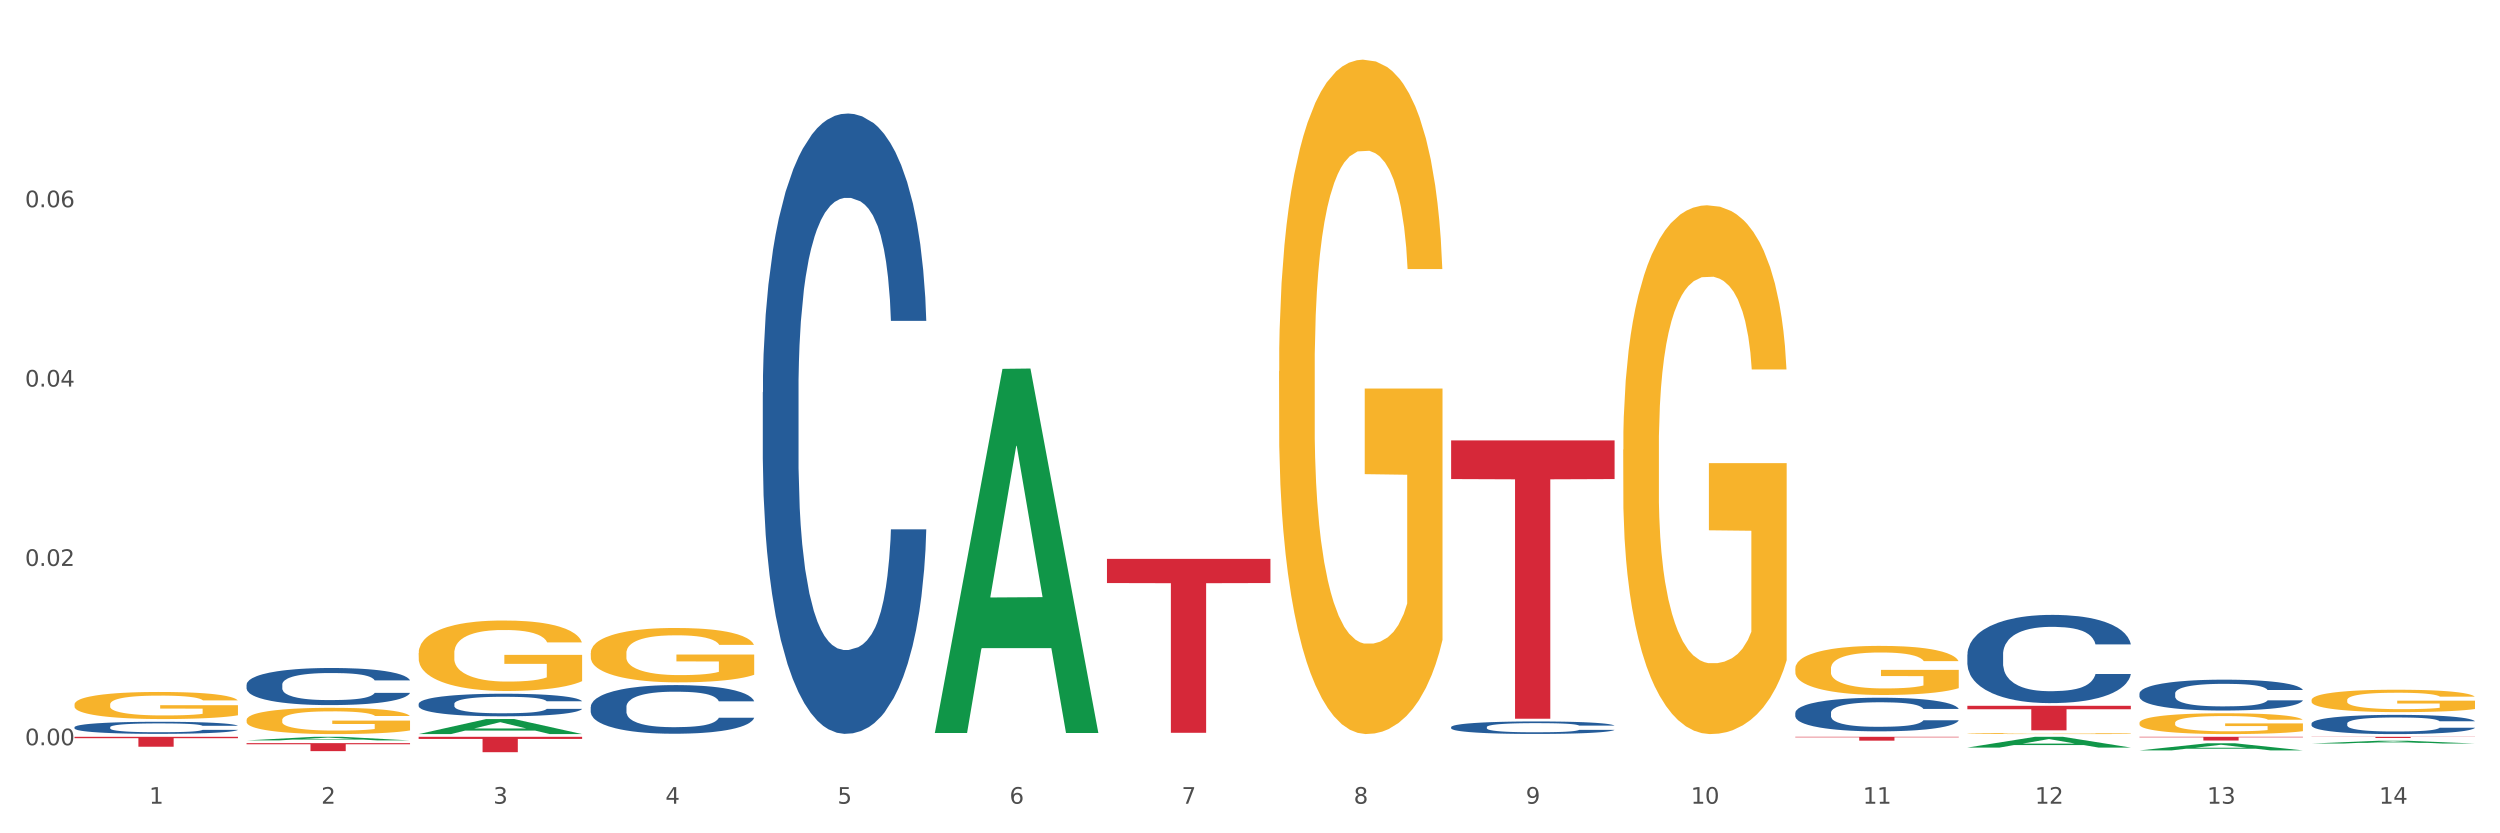
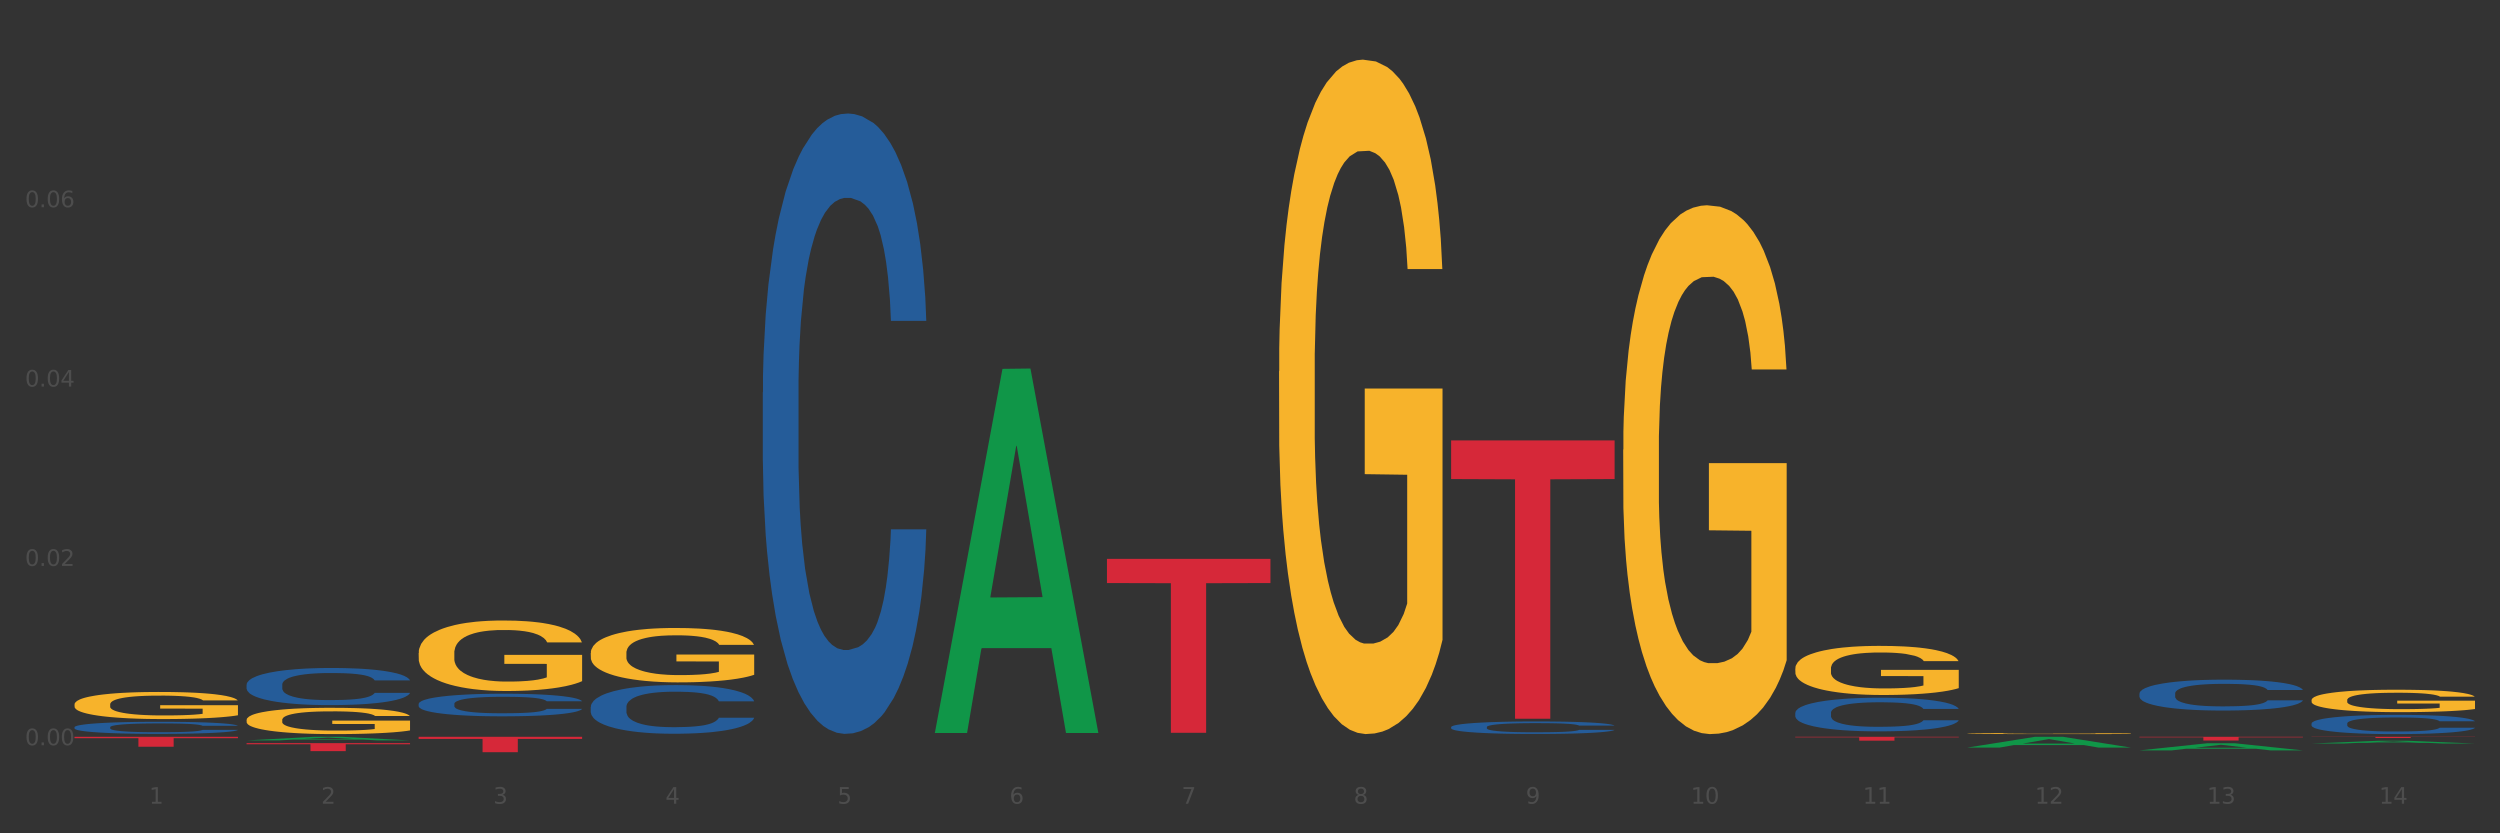
<svg xmlns="http://www.w3.org/2000/svg" xmlns:xlink="http://www.w3.org/1999/xlink" width="1080pt" height="360pt" viewBox="0 0 1080 360" version="1.1">
  <rect x="0" y="0" width="1080" height="360" fill="#333333" stroke="none" />
  <defs>
    <style type="text/css">*{stroke-linejoin: round; stroke-linecap: butt}</style>
  </defs>
  <g id="figure_1">
    <g id="patch_1">
-       <path d="M 0 360  L 1080 360  L 1080 0  L 0 0  z " style="fill: #ffffff; stroke: #ffffff; stroke-linejoin: miter" />
-     </g>
+       </g>
    <g id="axes_1">
      <g id="matplotlib.axis_1">
        <g id="xtick_1">
          <g id="text_1">
            <g style="fill: #4d4d4d" transform="translate(64.432 347.204) scale(0.096 -0.096)">
              <defs>
                <path id="DejaVuSans-31" d="M 794 531  L 1825 531  L 1825 4091  L 703 3866  L 703 4441  L 1819 4666  L 2450 4666  L 2450 531  L 3481 531  L 3481 0  L 794 0  L 794 531  z " transform="scale(0.016)" />
              </defs>
              <use xlink:href="#DejaVuSans-31" />
            </g>
          </g>
        </g>
        <g id="xtick_2">
          <g id="text_2">
            <g style="fill: #4d4d4d" transform="translate(138.771 347.204) scale(0.096 -0.096)">
              <defs>
                <path id="DejaVuSans-32" d="M 1228 531  L 3431 531  L 3431 0  L 469 0  L 469 531  Q 828 903 1448 1529  Q 2069 2156 2228 2338  Q 2531 2678 2651 2914  Q 2772 3150 2772 3378  Q 2772 3750 2511 3984  Q 2250 4219 1831 4219  Q 1534 4219 1204 4116  Q 875 4013 500 3803  L 500 4441  Q 881 4594 1212 4672  Q 1544 4750 1819 4750  Q 2544 4750 2975 4387  Q 3406 4025 3406 3419  Q 3406 3131 3298 2873  Q 3191 2616 2906 2266  Q 2828 2175 2409 1742  Q 1991 1309 1228 531  z " transform="scale(0.016)" />
              </defs>
              <use xlink:href="#DejaVuSans-32" />
            </g>
          </g>
        </g>
        <g id="xtick_3">
          <g id="text_3">
            <g style="fill: #4d4d4d" transform="translate(213.109 347.204) scale(0.096 -0.096)">
              <defs>
                <path id="DejaVuSans-33" d="M 2597 2516  Q 3050 2419 3304 2112  Q 3559 1806 3559 1356  Q 3559 666 3084 287  Q 2609 -91 1734 -91  Q 1441 -91 1130 -33  Q 819 25 488 141  L 488 750  Q 750 597 1062 519  Q 1375 441 1716 441  Q 2309 441 2620 675  Q 2931 909 2931 1356  Q 2931 1769 2642 2001  Q 2353 2234 1838 2234  L 1294 2234  L 1294 2753  L 1863 2753  Q 2328 2753 2575 2939  Q 2822 3125 2822 3475  Q 2822 3834 2567 4026  Q 2313 4219 1838 4219  Q 1578 4219 1281 4162  Q 984 4106 628 3988  L 628 4550  Q 988 4650 1302 4700  Q 1616 4750 1894 4750  Q 2613 4750 3031 4423  Q 3450 4097 3450 3541  Q 3450 3153 3228 2886  Q 3006 2619 2597 2516  z " transform="scale(0.016)" />
              </defs>
              <use xlink:href="#DejaVuSans-33" />
            </g>
          </g>
        </g>
        <g id="xtick_4">
          <g id="text_4">
            <g style="fill: #4d4d4d" transform="translate(287.448 347.204) scale(0.096 -0.096)">
              <defs>
                <path id="DejaVuSans-34" d="M 2419 4116  L 825 1625  L 2419 1625  L 2419 4116  z M 2253 4666  L 3047 4666  L 3047 1625  L 3713 1625  L 3713 1100  L 3047 1100  L 3047 0  L 2419 0  L 2419 1100  L 313 1100  L 313 1709  L 2253 4666  z " transform="scale(0.016)" />
              </defs>
              <use xlink:href="#DejaVuSans-34" />
            </g>
          </g>
        </g>
        <g id="xtick_5">
          <g id="text_5">
            <g style="fill: #4d4d4d" transform="translate(361.787 347.204) scale(0.096 -0.096)">
              <defs>
                <path id="DejaVuSans-35" d="M 691 4666  L 3169 4666  L 3169 4134  L 1269 4134  L 1269 2991  Q 1406 3038 1543 3061  Q 1681 3084 1819 3084  Q 2600 3084 3056 2656  Q 3513 2228 3513 1497  Q 3513 744 3044 326  Q 2575 -91 1722 -91  Q 1428 -91 1123 -41  Q 819 9 494 109  L 494 744  Q 775 591 1075 516  Q 1375 441 1709 441  Q 2250 441 2565 725  Q 2881 1009 2881 1497  Q 2881 1984 2565 2268  Q 2250 2553 1709 2553  Q 1456 2553 1204 2497  Q 953 2441 691 2322  L 691 4666  z " transform="scale(0.016)" />
              </defs>
              <use xlink:href="#DejaVuSans-35" />
            </g>
          </g>
        </g>
        <g id="xtick_6">
          <g id="text_6">
            <g style="fill: #4d4d4d" transform="translate(436.125 347.204) scale(0.096 -0.096)">
              <defs>
                <path id="DejaVuSans-36" d="M 2113 2584  Q 1688 2584 1439 2293  Q 1191 2003 1191 1497  Q 1191 994 1439 701  Q 1688 409 2113 409  Q 2538 409 2786 701  Q 3034 994 3034 1497  Q 3034 2003 2786 2293  Q 2538 2584 2113 2584  z M 3366 4563  L 3366 3988  Q 3128 4100 2886 4159  Q 2644 4219 2406 4219  Q 1781 4219 1451 3797  Q 1122 3375 1075 2522  Q 1259 2794 1537 2939  Q 1816 3084 2150 3084  Q 2853 3084 3261 2657  Q 3669 2231 3669 1497  Q 3669 778 3244 343  Q 2819 -91 2113 -91  Q 1303 -91 875 529  Q 447 1150 447 2328  Q 447 3434 972 4092  Q 1497 4750 2381 4750  Q 2619 4750 2861 4703  Q 3103 4656 3366 4563  z " transform="scale(0.016)" />
              </defs>
              <use xlink:href="#DejaVuSans-36" />
            </g>
          </g>
        </g>
        <g id="xtick_7">
          <g id="text_7">
            <g style="fill: #4d4d4d" transform="translate(510.464 347.204) scale(0.096 -0.096)">
              <defs>
                <path id="DejaVuSans-37" d="M 525 4666  L 3525 4666  L 3525 4397  L 1831 0  L 1172 0  L 2766 4134  L 525 4134  L 525 4666  z " transform="scale(0.016)" />
              </defs>
              <use xlink:href="#DejaVuSans-37" />
            </g>
          </g>
        </g>
        <g id="xtick_8">
          <g id="text_8">
            <g style="fill: #4d4d4d" transform="translate(584.803 347.204) scale(0.096 -0.096)">
              <defs>
                <path id="DejaVuSans-38" d="M 2034 2216  Q 1584 2216 1326 1975  Q 1069 1734 1069 1313  Q 1069 891 1326 650  Q 1584 409 2034 409  Q 2484 409 2743 651  Q 3003 894 3003 1313  Q 3003 1734 2745 1975  Q 2488 2216 2034 2216  z M 1403 2484  Q 997 2584 770 2862  Q 544 3141 544 3541  Q 544 4100 942 4425  Q 1341 4750 2034 4750  Q 2731 4750 3128 4425  Q 3525 4100 3525 3541  Q 3525 3141 3298 2862  Q 3072 2584 2669 2484  Q 3125 2378 3379 2068  Q 3634 1759 3634 1313  Q 3634 634 3220 271  Q 2806 -91 2034 -91  Q 1263 -91 848 271  Q 434 634 434 1313  Q 434 1759 690 2068  Q 947 2378 1403 2484  z M 1172 3481  Q 1172 3119 1398 2916  Q 1625 2713 2034 2713  Q 2441 2713 2670 2916  Q 2900 3119 2900 3481  Q 2900 3844 2670 4047  Q 2441 4250 2034 4250  Q 1625 4250 1398 4047  Q 1172 3844 1172 3481  z " transform="scale(0.016)" />
              </defs>
              <use xlink:href="#DejaVuSans-38" />
            </g>
          </g>
        </g>
        <g id="xtick_9">
          <g id="text_9">
            <g style="fill: #4d4d4d" transform="translate(659.142 347.204) scale(0.096 -0.096)">
              <defs>
                <path id="DejaVuSans-39" d="M 703 97  L 703 672  Q 941 559 1184 500  Q 1428 441 1663 441  Q 2288 441 2617 861  Q 2947 1281 2994 2138  Q 2813 1869 2534 1725  Q 2256 1581 1919 1581  Q 1219 1581 811 2004  Q 403 2428 403 3163  Q 403 3881 828 4315  Q 1253 4750 1959 4750  Q 2769 4750 3195 4129  Q 3622 3509 3622 2328  Q 3622 1225 3098 567  Q 2575 -91 1691 -91  Q 1453 -91 1209 -44  Q 966 3 703 97  z M 1959 2075  Q 2384 2075 2632 2365  Q 2881 2656 2881 3163  Q 2881 3666 2632 3958  Q 2384 4250 1959 4250  Q 1534 4250 1286 3958  Q 1038 3666 1038 3163  Q 1038 2656 1286 2365  Q 1534 2075 1959 2075  z " transform="scale(0.016)" />
              </defs>
              <use xlink:href="#DejaVuSans-39" />
            </g>
          </g>
        </g>
        <g id="xtick_10">
          <g id="text_10">
            <g style="fill: #4d4d4d" transform="translate(730.426 347.204) scale(0.096 -0.096)">
              <defs>
                <path id="DejaVuSans-30" d="M 2034 4250  Q 1547 4250 1301 3770  Q 1056 3291 1056 2328  Q 1056 1369 1301 889  Q 1547 409 2034 409  Q 2525 409 2770 889  Q 3016 1369 3016 2328  Q 3016 3291 2770 3770  Q 2525 4250 2034 4250  z M 2034 4750  Q 2819 4750 3233 4129  Q 3647 3509 3647 2328  Q 3647 1150 3233 529  Q 2819 -91 2034 -91  Q 1250 -91 836 529  Q 422 1150 422 2328  Q 422 3509 836 4129  Q 1250 4750 2034 4750  z " transform="scale(0.016)" />
              </defs>
              <use xlink:href="#DejaVuSans-31" />
              <use xlink:href="#DejaVuSans-30" transform="translate(63.623 0)" />
            </g>
          </g>
        </g>
        <g id="xtick_11">
          <g id="text_11">
            <g style="fill: #4d4d4d" transform="translate(804.765 347.204) scale(0.096 -0.096)">
              <use xlink:href="#DejaVuSans-31" />
              <use xlink:href="#DejaVuSans-31" transform="translate(63.623 0)" />
            </g>
          </g>
        </g>
        <g id="xtick_12">
          <g id="text_12">
            <g style="fill: #4d4d4d" transform="translate(879.104 347.204) scale(0.096 -0.096)">
              <use xlink:href="#DejaVuSans-31" />
              <use xlink:href="#DejaVuSans-32" transform="translate(63.623 0)" />
            </g>
          </g>
        </g>
        <g id="xtick_13">
          <g id="text_13">
            <g style="fill: #4d4d4d" transform="translate(953.442 347.204) scale(0.096 -0.096)">
              <use xlink:href="#DejaVuSans-31" />
              <use xlink:href="#DejaVuSans-33" transform="translate(63.623 0)" />
            </g>
          </g>
        </g>
        <g id="xtick_14">
          <g id="text_14">
            <g style="fill: #4d4d4d" transform="translate(1027.781 347.204) scale(0.096 -0.096)">
              <use xlink:href="#DejaVuSans-31" />
              <use xlink:href="#DejaVuSans-34" transform="translate(63.623 0)" />
            </g>
          </g>
        </g>
        <g id="xtick_15" />
        <g id="xtick_16" />
        <g id="xtick_17" />
        <g id="xtick_18" />
        <g id="xtick_19" />
        <g id="xtick_20" />
        <g id="xtick_21" />
        <g id="xtick_22" />
        <g id="xtick_23" />
        <g id="xtick_24" />
        <g id="xtick_25" />
        <g id="xtick_26" />
        <g id="xtick_27" />
      </g>
      <g id="matplotlib.axis_2">
        <g id="ytick_1">
          <g id="text_15">
            <g style="fill: #4d4d4d" transform="translate(10.8 321.947) scale(0.096 -0.096)">
              <defs>
                <path id="DejaVuSans-2e" d="M 684 794  L 1344 794  L 1344 0  L 684 0  L 684 794  z " transform="scale(0.016)" />
              </defs>
              <use xlink:href="#DejaVuSans-30" />
              <use xlink:href="#DejaVuSans-2e" transform="translate(63.623 0)" />
              <use xlink:href="#DejaVuSans-30" transform="translate(95.41 0)" />
              <use xlink:href="#DejaVuSans-30" transform="translate(159.033 0)" />
            </g>
          </g>
        </g>
        <g id="ytick_2">
          <g id="text_16">
            <g style="fill: #4d4d4d" transform="translate(10.8 244.475) scale(0.096 -0.096)">
              <use xlink:href="#DejaVuSans-30" />
              <use xlink:href="#DejaVuSans-2e" transform="translate(63.623 0)" />
              <use xlink:href="#DejaVuSans-30" transform="translate(95.41 0)" />
              <use xlink:href="#DejaVuSans-32" transform="translate(159.033 0)" />
            </g>
          </g>
        </g>
        <g id="ytick_3">
          <g id="text_17">
            <g style="fill: #4d4d4d" transform="translate(10.8 167.003) scale(0.096 -0.096)">
              <use xlink:href="#DejaVuSans-30" />
              <use xlink:href="#DejaVuSans-2e" transform="translate(63.623 0)" />
              <use xlink:href="#DejaVuSans-30" transform="translate(95.41 0)" />
              <use xlink:href="#DejaVuSans-34" transform="translate(159.033 0)" />
            </g>
          </g>
        </g>
        <g id="ytick_4">
          <g id="text_18">
            <g style="fill: #4d4d4d" transform="translate(10.8 89.53) scale(0.096 -0.096)">
              <use xlink:href="#DejaVuSans-30" />
              <use xlink:href="#DejaVuSans-2e" transform="translate(63.623 0)" />
              <use xlink:href="#DejaVuSans-30" transform="translate(95.41 0)" />
              <use xlink:href="#DejaVuSans-36" transform="translate(159.033 0)" />
            </g>
          </g>
        </g>
        <g id="ytick_5" />
        <g id="ytick_6" />
        <g id="ytick_7" />
        <g id="ytick_8" />
      </g>
      <g id="PolyCollection_1">
        <path d="M 32.175 318.3  L 102.797 318.3  L 102.797 318.895  L 75.017 318.899  L 75.017 322.58  L 59.788 322.58  L 59.788 318.899  L 32.175 318.895  L 32.175 318.304  L 32.175 318.3  z " clip-path="url(#pc1003777bb)" style="fill: #d62839" />
        <path d="M 255.191 282.145  L 255.275 282.123  L 255.275 281.351  L 255.441 280.685  L 256.275 279.076  L 257.526 277.745  L 258.443 277.037  L 259.36 276.457  L 260.444 275.878  L 261.778 275.277  L 264.196 274.397  L 265.697 273.946  L 267.531 273.474  L 270.866 272.787  L 273.284 272.401  L 275.786 272.079  L 279.871 271.692  L 282.539 271.521  L 285.374 271.392  L 288.793 271.306  L 291.377 271.285  L 297.047 271.349  L 301.883 271.542  L 304.218 271.692  L 307.219 271.95  L 308.804 272.122  L 311.388 272.465  L 314.057 272.916  L 315.891 273.302  L 318.642 274.032  L 320.727 274.762  L 322.645 275.663  L 323.645 276.285  L 324.395 276.865  L 325.062 277.53  L 325.73 278.582  L 310.721 278.582  L 310.138 277.831  L 309.221 277.122  L 307.886 276.436  L 306.719 276.006  L 304.718 275.47  L 302.884 275.126  L 300.966 274.869  L 298.631 274.654  L 296.797 274.547  L 294.212 274.461  L 289.126 274.483  L 285.708 274.654  L 283.373 274.869  L 281.872 275.062  L 280.538 275.277  L 279.037 275.577  L 277.286 276.028  L 276.036 276.436  L 274.785 276.951  L 273.785 277.466  L 272.867 278.067  L 272.117 278.711  L 271.533 279.376  L 271.033 280.192  L 270.616 281.544  L 270.616 284.484  L 270.783 285.15  L 271.2 286.03  L 271.7 286.695  L 272.534 287.489  L 273.284 288.026  L 274.702 288.798  L 276.286 289.442  L 277.537 289.85  L 278.787 290.193  L 280.955 290.665  L 283.373 291.052  L 285.458 291.288  L 288.292 291.503  L 290.21 291.588  L 291.878 291.631  L 295.963 291.631  L 298.882 291.567  L 302.133 291.417  L 304.635 291.224  L 306.719 290.987  L 309.054 290.601  L 310.555 290.236  L 310.555 285.751  L 292.211 285.729  L 292.211 282.746  L 325.813 282.746  L 325.813 291.503  L 324.395 291.953  L 322.811 292.361  L 321.144 292.726  L 318.642 293.177  L 315.641 293.606  L 312.973 293.906  L 310.138 294.164  L 306.803 294.4  L 302.467 294.615  L 299.799 294.7  L 296.464 294.765  L 292.545 294.786  L 289.126 294.743  L 285.791 294.636  L 282.289 294.443  L 278.871 294.164  L 276.286 293.885  L 273.701 293.541  L 270.95 293.091  L 268.782 292.662  L 267.114 292.275  L 265.28 291.782  L 263.279 291.138  L 261.778 290.558  L 260.444 289.957  L 259.027 289.185  L 258.026 288.519  L 257.025 287.682  L 256.442 287.06  L 255.775 286.094  L 255.275 284.742  L 255.191 282.145  z " clip-path="url(#pc1003777bb)" style="fill: #f7b32b" />
        <path d="M 180.852 282.132  L 180.936 282.104  L 180.936 281.102  L 181.103 280.24  L 181.936 278.154  L 183.187 276.429  L 184.104 275.511  L 185.021 274.76  L 186.105 274.009  L 187.439 273.23  L 189.857 272.089  L 191.358 271.505  L 193.192 270.893  L 196.528 270.003  L 198.946 269.502  L 201.447 269.085  L 205.533 268.584  L 208.201 268.362  L 211.036 268.195  L 214.454 268.084  L 217.039 268.056  L 222.709 268.139  L 227.545 268.39  L 229.879 268.584  L 232.881 268.918  L 234.465 269.141  L 237.05 269.586  L 239.718 270.17  L 241.552 270.671  L 244.304 271.617  L 246.388 272.562  L 248.306 273.731  L 249.306 274.537  L 250.057 275.289  L 250.724 276.151  L 251.391 277.514  L 236.383 277.514  L 235.799 276.54  L 234.882 275.622  L 233.548 274.732  L 232.38 274.176  L 230.379 273.48  L 228.545 273.035  L 226.627 272.701  L 224.293 272.423  L 222.458 272.284  L 219.874 272.173  L 214.788 272.201  L 211.369 272.423  L 209.034 272.701  L 207.534 272.952  L 206.2 273.23  L 204.699 273.619  L 202.948 274.204  L 201.697 274.732  L 200.446 275.4  L 199.446 276.067  L 198.529 276.846  L 197.778 277.681  L 197.195 278.543  L 196.694 279.6  L 196.277 281.353  L 196.277 285.164  L 196.444 286.026  L 196.861 287.167  L 197.361 288.029  L 198.195 289.058  L 198.946 289.754  L 200.363 290.755  L 201.947 291.59  L 203.198 292.118  L 204.449 292.564  L 206.616 293.176  L 209.034 293.676  L 211.119 293.982  L 213.954 294.26  L 215.871 294.372  L 217.539 294.427  L 221.625 294.427  L 224.543 294.344  L 227.795 294.149  L 230.296 293.899  L 232.38 293.593  L 234.715 293.092  L 236.216 292.619  L 236.216 286.805  L 217.873 286.777  L 217.873 282.911  L 251.474 282.911  L 251.474 294.26  L 250.057 294.845  L 248.473 295.373  L 246.805 295.846  L 244.304 296.43  L 241.302 296.987  L 238.634 297.376  L 235.799 297.71  L 232.464 298.016  L 228.128 298.294  L 225.46 298.405  L 222.125 298.489  L 218.206 298.517  L 214.788 298.461  L 211.452 298.322  L 207.951 298.072  L 204.532 297.71  L 201.947 297.348  L 199.362 296.903  L 196.611 296.319  L 194.443 295.763  L 192.776 295.262  L 190.941 294.622  L 188.94 293.788  L 187.439 293.036  L 186.105 292.258  L 184.688 291.256  L 183.687 290.394  L 182.687 289.309  L 182.103 288.502  L 181.436 287.25  L 180.936 285.498  L 180.852 282.132  z " clip-path="url(#pc1003777bb)" style="fill: #f7b32b" />
        <path d="M 106.514 311.021  L 106.597 311.011  L 106.597 310.637  L 106.764 310.316  L 107.598 309.538  L 108.848 308.895  L 109.765 308.553  L 110.683 308.273  L 111.767 307.993  L 113.101 307.702  L 115.519 307.277  L 117.019 307.059  L 118.854 306.831  L 122.189 306.499  L 124.607 306.312  L 127.108 306.157  L 131.194 305.97  L 133.862 305.887  L 136.697 305.825  L 140.115 305.783  L 142.7 305.773  L 148.37 305.804  L 153.206 305.898  L 155.54 305.97  L 158.542 306.095  L 160.126 306.178  L 162.711 306.344  L 165.379 306.561  L 167.213 306.748  L 169.965 307.101  L 172.049 307.453  L 173.967 307.889  L 174.968 308.19  L 175.718 308.47  L 176.385 308.791  L 177.052 309.299  L 162.044 309.299  L 161.46 308.936  L 160.543 308.594  L 159.209 308.262  L 158.042 308.055  L 156.041 307.796  L 154.206 307.63  L 152.289 307.505  L 149.954 307.401  L 148.12 307.35  L 145.535 307.308  L 140.449 307.318  L 137.03 307.401  L 134.696 307.505  L 133.195 307.598  L 131.861 307.702  L 130.36 307.847  L 128.609 308.065  L 127.358 308.262  L 126.108 308.511  L 125.107 308.76  L 124.19 309.051  L 123.44 309.362  L 122.856 309.683  L 122.356 310.077  L 121.939 310.731  L 121.939 312.152  L 122.106 312.473  L 122.522 312.898  L 123.023 313.22  L 123.856 313.604  L 124.607 313.863  L 126.024 314.236  L 127.609 314.547  L 128.859 314.745  L 130.11 314.91  L 132.278 315.139  L 134.696 315.325  L 136.78 315.439  L 139.615 315.543  L 141.533 315.585  L 143.2 315.605  L 147.286 315.605  L 150.204 315.574  L 153.456 315.502  L 155.957 315.408  L 158.042 315.294  L 160.376 315.108  L 161.877 314.931  L 161.877 312.764  L 143.534 312.753  L 143.534 311.312  L 177.135 311.312  L 177.135 315.543  L 175.718 315.761  L 174.134 315.958  L 172.466 316.134  L 169.965 316.352  L 166.963 316.56  L 164.295 316.705  L 161.46 316.829  L 158.125 316.943  L 153.789 317.047  L 151.121 317.088  L 147.786 317.12  L 143.867 317.13  L 140.449 317.109  L 137.114 317.057  L 133.612 316.964  L 130.193 316.829  L 127.609 316.694  L 125.024 316.528  L 122.272 316.311  L 120.104 316.103  L 118.437 315.916  L 116.603 315.678  L 114.601 315.367  L 113.101 315.087  L 111.767 314.796  L 110.349 314.423  L 109.349 314.101  L 108.348 313.697  L 107.764 313.396  L 107.097 312.929  L 106.597 312.276  L 106.514 311.021  z " clip-path="url(#pc1003777bb)" style="fill: #f7b32b" />
        <path d="M 849.901 316.888  L 849.984 316.888  L 849.984 316.873  L 850.151 316.86  L 850.985 316.83  L 852.235 316.804  L 853.153 316.791  L 854.07 316.78  L 855.154 316.768  L 856.488 316.757  L 858.906 316.74  L 860.407 316.732  L 862.241 316.723  L 865.576 316.709  L 867.994 316.702  L 870.495 316.696  L 874.581 316.688  L 877.249 316.685  L 880.084 316.683  L 883.502 316.681  L 886.087 316.681  L 891.757 316.682  L 896.593 316.686  L 898.927 316.688  L 901.929 316.693  L 903.513 316.697  L 906.098 316.703  L 908.766 316.712  L 910.601 316.719  L 913.352 316.733  L 915.436 316.747  L 917.354 316.764  L 918.355 316.776  L 919.105 316.787  L 919.772 316.8  L 920.439 316.82  L 905.431 316.82  L 904.847 316.806  L 903.93 316.792  L 902.596 316.779  L 901.429 316.771  L 899.428 316.761  L 897.593 316.754  L 895.676 316.749  L 893.341 316.745  L 891.507 316.743  L 888.922 316.741  L 883.836 316.742  L 880.417 316.745  L 878.083 316.749  L 876.582 316.753  L 875.248 316.757  L 873.747 316.763  L 871.996 316.771  L 870.745 316.779  L 869.495 316.789  L 868.494 316.799  L 867.577 316.81  L 866.827 316.823  L 866.243 316.835  L 865.743 316.851  L 865.326 316.877  L 865.326 316.933  L 865.493 316.946  L 865.91 316.963  L 866.41 316.975  L 867.244 316.99  L 867.994 317.001  L 869.411 317.015  L 870.996 317.028  L 872.246 317.036  L 873.497 317.042  L 875.665 317.051  L 878.083 317.059  L 880.167 317.063  L 883.002 317.067  L 884.92 317.069  L 886.587 317.07  L 890.673 317.07  L 893.591 317.068  L 896.843 317.066  L 899.344 317.062  L 901.429 317.057  L 903.763 317.05  L 905.264 317.043  L 905.264 316.957  L 886.921 316.957  L 886.921 316.9  L 920.523 316.9  L 920.523 317.067  L 919.105 317.076  L 917.521 317.084  L 915.853 317.091  L 913.352 317.099  L 910.35 317.107  L 907.682 317.113  L 904.847 317.118  L 901.512 317.123  L 897.177 317.127  L 894.508 317.128  L 891.173 317.13  L 887.254 317.13  L 883.836 317.129  L 880.501 317.127  L 876.999 317.123  L 873.58 317.118  L 870.996 317.113  L 868.411 317.106  L 865.659 317.098  L 863.492 317.089  L 861.824 317.082  L 859.99 317.073  L 857.989 317.06  L 856.488 317.049  L 855.154 317.038  L 853.736 317.023  L 852.736 317.01  L 851.735 316.994  L 851.151 316.982  L 850.484 316.964  L 849.984 316.938  L 849.901 316.888  z " clip-path="url(#pc1003777bb)" style="fill: #f7b32b" />
-         <path d="M 775.562 288.826  L 775.645 288.807  L 775.645 288.109  L 775.812 287.509  L 776.646 286.055  L 777.897 284.854  L 778.814 284.214  L 779.731 283.691  L 780.815 283.168  L 782.149 282.625  L 784.567 281.831  L 786.068 281.424  L 787.902 280.997  L 791.237 280.377  L 793.655 280.028  L 796.157 279.738  L 800.242 279.389  L 802.91 279.234  L 805.745 279.117  L 809.164 279.04  L 811.748 279.021  L 817.418 279.079  L 822.254 279.253  L 824.589 279.389  L 827.59 279.621  L 829.175 279.776  L 831.759 280.086  L 834.427 280.493  L 836.262 280.842  L 839.013 281.501  L 841.098 282.16  L 843.015 282.974  L 844.016 283.536  L 844.766 284.059  L 845.433 284.66  L 846.1 285.609  L 831.092 285.609  L 830.509 284.931  L 829.592 284.292  L 828.257 283.672  L 827.09 283.284  L 825.089 282.799  L 823.255 282.489  L 821.337 282.257  L 819.002 282.063  L 817.168 281.966  L 814.583 281.889  L 809.497 281.908  L 806.079 282.063  L 803.744 282.257  L 802.243 282.431  L 800.909 282.625  L 799.408 282.896  L 797.657 283.303  L 796.407 283.672  L 795.156 284.137  L 794.156 284.602  L 793.238 285.144  L 792.488 285.726  L 791.904 286.326  L 791.404 287.063  L 790.987 288.284  L 790.987 290.939  L 791.154 291.539  L 791.571 292.334  L 792.071 292.935  L 792.905 293.652  L 793.655 294.136  L 795.073 294.834  L 796.657 295.415  L 797.908 295.784  L 799.158 296.094  L 801.326 296.52  L 803.744 296.869  L 805.829 297.082  L 808.663 297.276  L 810.581 297.353  L 812.249 297.392  L 816.334 297.392  L 819.253 297.334  L 822.504 297.198  L 825.006 297.024  L 827.09 296.811  L 829.425 296.462  L 830.926 296.132  L 830.926 292.082  L 812.582 292.063  L 812.582 289.369  L 846.184 289.369  L 846.184 297.276  L 844.766 297.683  L 843.182 298.051  L 841.515 298.38  L 839.013 298.787  L 836.012 299.175  L 833.344 299.446  L 830.509 299.679  L 827.174 299.892  L 822.838 300.086  L 820.17 300.163  L 816.835 300.221  L 812.916 300.241  L 809.497 300.202  L 806.162 300.105  L 802.66 299.931  L 799.242 299.679  L 796.657 299.427  L 794.072 299.117  L 791.321 298.71  L 789.153 298.322  L 787.485 297.973  L 785.651 297.528  L 783.65 296.946  L 782.149 296.423  L 780.815 295.88  L 779.398 295.183  L 778.397 294.582  L 777.396 293.826  L 776.813 293.264  L 776.146 292.392  L 775.645 291.171  L 775.562 288.826  z " clip-path="url(#pc1003777bb)" style="fill: #f7b32b" />
+         <path d="M 775.562 288.826  L 775.645 288.807  L 775.645 288.109  L 775.812 287.509  L 776.646 286.055  L 777.897 284.854  L 778.814 284.214  L 779.731 283.691  L 780.815 283.168  L 782.149 282.625  L 784.567 281.831  L 786.068 281.424  L 787.902 280.997  L 791.237 280.377  L 793.655 280.028  L 796.157 279.738  L 800.242 279.389  L 802.91 279.234  L 805.745 279.117  L 809.164 279.04  L 811.748 279.021  L 817.418 279.079  L 822.254 279.253  L 824.589 279.389  L 827.59 279.621  L 829.175 279.776  L 831.759 280.086  L 834.427 280.493  L 836.262 280.842  L 839.013 281.501  L 841.098 282.16  L 843.015 282.974  L 844.016 283.536  L 844.766 284.059  L 845.433 284.66  L 846.1 285.609  L 831.092 285.609  L 830.509 284.931  L 829.592 284.292  L 828.257 283.672  L 827.09 283.284  L 823.255 282.489  L 821.337 282.257  L 819.002 282.063  L 817.168 281.966  L 814.583 281.889  L 809.497 281.908  L 806.079 282.063  L 803.744 282.257  L 802.243 282.431  L 800.909 282.625  L 799.408 282.896  L 797.657 283.303  L 796.407 283.672  L 795.156 284.137  L 794.156 284.602  L 793.238 285.144  L 792.488 285.726  L 791.904 286.326  L 791.404 287.063  L 790.987 288.284  L 790.987 290.939  L 791.154 291.539  L 791.571 292.334  L 792.071 292.935  L 792.905 293.652  L 793.655 294.136  L 795.073 294.834  L 796.657 295.415  L 797.908 295.784  L 799.158 296.094  L 801.326 296.52  L 803.744 296.869  L 805.829 297.082  L 808.663 297.276  L 810.581 297.353  L 812.249 297.392  L 816.334 297.392  L 819.253 297.334  L 822.504 297.198  L 825.006 297.024  L 827.09 296.811  L 829.425 296.462  L 830.926 296.132  L 830.926 292.082  L 812.582 292.063  L 812.582 289.369  L 846.184 289.369  L 846.184 297.276  L 844.766 297.683  L 843.182 298.051  L 841.515 298.38  L 839.013 298.787  L 836.012 299.175  L 833.344 299.446  L 830.509 299.679  L 827.174 299.892  L 822.838 300.086  L 820.17 300.163  L 816.835 300.221  L 812.916 300.241  L 809.497 300.202  L 806.162 300.105  L 802.66 299.931  L 799.242 299.679  L 796.657 299.427  L 794.072 299.117  L 791.321 298.71  L 789.153 298.322  L 787.485 297.973  L 785.651 297.528  L 783.65 296.946  L 782.149 296.423  L 780.815 295.88  L 779.398 295.183  L 778.397 294.582  L 777.396 293.826  L 776.813 293.264  L 776.146 292.392  L 775.645 291.171  L 775.562 288.826  z " clip-path="url(#pc1003777bb)" style="fill: #f7b32b" />
        <path d="M 701.223 194.243  L 701.307 194.034  L 701.307 186.523  L 701.474 180.055  L 702.307 164.408  L 703.558 151.472  L 704.475 144.587  L 705.392 138.954  L 706.476 133.321  L 707.81 127.479  L 710.228 118.925  L 711.729 114.543  L 713.563 109.953  L 716.899 103.277  L 719.317 99.522  L 721.818 96.392  L 725.903 92.637  L 728.572 90.968  L 731.406 89.716  L 734.825 88.881  L 737.41 88.673  L 743.08 89.298  L 747.915 91.176  L 750.25 92.637  L 753.252 95.14  L 754.836 96.809  L 757.421 100.148  L 760.089 104.529  L 761.923 108.284  L 764.675 115.378  L 766.759 122.472  L 768.677 131.234  L 769.677 137.285  L 770.428 142.918  L 771.095 149.386  L 771.762 159.609  L 756.754 159.609  L 756.17 152.307  L 755.253 145.422  L 753.919 138.745  L 752.751 134.573  L 750.75 129.357  L 748.916 126.019  L 746.998 123.515  L 744.664 121.429  L 742.829 120.385  L 740.245 119.551  L 735.159 119.759  L 731.74 121.429  L 729.405 123.515  L 727.905 125.393  L 726.571 127.479  L 725.07 130.4  L 723.319 134.781  L 722.068 138.745  L 720.817 143.753  L 719.817 148.76  L 718.9 154.602  L 718.149 160.861  L 717.566 167.329  L 717.065 175.257  L 716.648 188.401  L 716.648 216.984  L 716.815 223.452  L 717.232 232.006  L 717.732 238.474  L 718.566 246.193  L 719.317 251.409  L 720.734 258.92  L 722.318 265.179  L 723.569 269.143  L 724.82 272.482  L 726.987 277.072  L 729.405 280.827  L 731.49 283.122  L 734.325 285.209  L 736.242 286.043  L 737.91 286.46  L 741.996 286.46  L 744.914 285.834  L 748.166 284.374  L 750.667 282.496  L 752.751 280.201  L 755.086 276.446  L 756.587 272.899  L 756.587 229.294  L 738.244 229.085  L 738.244 200.085  L 771.845 200.085  L 771.845 285.209  L 770.428 289.59  L 768.844 293.554  L 767.176 297.101  L 764.675 301.482  L 761.673 305.655  L 759.005 308.576  L 756.17 311.079  L 752.835 313.374  L 748.499 315.461  L 745.831 316.295  L 742.496 316.921  L 738.577 317.13  L 735.159 316.713  L 731.823 315.67  L 728.321 313.792  L 724.903 311.079  L 722.318 308.367  L 719.733 305.029  L 716.982 300.648  L 714.814 296.475  L 713.147 292.719  L 711.312 287.921  L 709.311 281.662  L 707.81 276.028  L 706.476 270.187  L 705.059 262.676  L 704.058 256.208  L 703.058 248.071  L 702.474 242.021  L 701.807 232.632  L 701.307 219.488  L 701.223 194.243  z " clip-path="url(#pc1003777bb)" style="fill: #f7b32b" />
        <path d="M 552.546 160.396  L 552.629 160.13  L 552.629 150.551  L 552.796 142.303  L 553.63 122.347  L 554.881 105.85  L 555.798 97.069  L 556.715 89.885  L 557.799 82.701  L 559.133 75.25  L 561.551 64.341  L 563.052 58.753  L 564.886 52.9  L 568.221 44.385  L 570.639 39.596  L 573.141 35.604  L 577.226 30.815  L 579.894 28.686  L 582.729 27.09  L 586.148 26.026  L 588.732 25.759  L 594.402 26.558  L 599.238 28.952  L 601.573 30.815  L 604.574 34.008  L 606.158 36.137  L 608.743 40.394  L 611.411 45.982  L 613.246 50.771  L 615.997 59.818  L 618.082 68.864  L 619.999 80.04  L 621 87.756  L 621.75 94.94  L 622.417 103.189  L 623.084 116.227  L 608.076 116.227  L 607.493 106.914  L 606.575 98.133  L 605.241 89.619  L 604.074 84.297  L 602.073 77.645  L 600.239 73.388  L 598.321 70.195  L 595.986 67.534  L 594.152 66.204  L 591.567 65.139  L 586.481 65.405  L 583.063 67.534  L 580.728 70.195  L 579.227 72.59  L 577.893 75.25  L 576.392 78.976  L 574.641 84.563  L 573.391 89.619  L 572.14 96.005  L 571.139 102.391  L 570.222 109.841  L 569.472 117.823  L 568.888 126.072  L 568.388 136.183  L 567.971 152.946  L 567.971 189.399  L 568.138 197.647  L 568.555 208.557  L 569.055 216.805  L 569.889 226.65  L 570.639 233.302  L 572.057 242.881  L 573.641 250.863  L 574.891 255.919  L 576.142 260.176  L 578.31 266.03  L 580.728 270.819  L 582.812 273.746  L 585.647 276.407  L 587.565 277.471  L 589.233 278.003  L 593.318 278.003  L 596.236 277.205  L 599.488 275.343  L 601.99 272.948  L 604.074 270.021  L 606.409 265.232  L 607.909 260.708  L 607.909 205.097  L 589.566 204.831  L 589.566 167.846  L 623.168 167.846  L 623.168 276.407  L 621.75 281.995  L 620.166 287.05  L 618.499 291.574  L 615.997 297.161  L 612.996 302.483  L 610.327 306.208  L 607.493 309.401  L 604.157 312.328  L 599.822 314.989  L 597.154 316.053  L 593.818 316.851  L 589.9 317.117  L 586.481 316.585  L 583.146 315.255  L 579.644 312.86  L 576.226 309.401  L 573.641 305.942  L 571.056 301.685  L 568.305 296.097  L 566.137 290.775  L 564.469 285.986  L 562.635 279.866  L 560.634 271.884  L 559.133 264.699  L 557.799 257.249  L 556.381 247.67  L 555.381 239.422  L 554.38 229.045  L 553.797 221.328  L 553.13 209.355  L 552.629 192.592  L 552.546 160.396  z " clip-path="url(#pc1003777bb)" style="fill: #f7b32b" />
-         <path d="M 924.24 312.286  L 924.323 312.278  L 924.323 311.982  L 924.49 311.727  L 925.323 311.11  L 926.574 310.6  L 927.491 310.329  L 928.408 310.107  L 929.492 309.885  L 930.826 309.654  L 933.244 309.317  L 934.745 309.144  L 936.58 308.964  L 939.915 308.7  L 942.333 308.552  L 944.834 308.429  L 948.92 308.281  L 951.588 308.215  L 954.423 308.166  L 957.841 308.133  L 960.426 308.125  L 966.096 308.149  L 970.932 308.223  L 973.266 308.281  L 976.268 308.38  L 977.852 308.445  L 980.437 308.577  L 983.105 308.75  L 984.939 308.898  L 987.691 309.177  L 989.775 309.457  L 991.693 309.802  L 992.693 310.041  L 993.444 310.263  L 994.111 310.518  L 994.778 310.921  L 979.77 310.921  L 979.186 310.633  L 978.269 310.362  L 976.935 310.098  L 975.768 309.934  L 973.766 309.728  L 971.932 309.597  L 970.014 309.498  L 967.68 309.416  L 965.845 309.375  L 963.261 309.342  L 958.175 309.35  L 954.756 309.416  L 952.422 309.498  L 950.921 309.572  L 949.587 309.654  L 948.086 309.769  L 946.335 309.942  L 945.084 310.098  L 943.834 310.296  L 942.833 310.493  L 941.916 310.723  L 941.165 310.97  L 940.582 311.225  L 940.081 311.538  L 939.665 312.056  L 939.665 313.182  L 939.831 313.437  L 940.248 313.775  L 940.749 314.03  L 941.582 314.334  L 942.333 314.539  L 943.75 314.835  L 945.334 315.082  L 946.585 315.238  L 947.836 315.37  L 950.004 315.551  L 952.422 315.699  L 954.506 315.789  L 957.341 315.872  L 959.259 315.905  L 960.926 315.921  L 965.012 315.921  L 967.93 315.896  L 971.182 315.839  L 973.683 315.765  L 975.768 315.674  L 978.102 315.526  L 979.603 315.386  L 979.603 313.668  L 961.26 313.659  L 961.26 312.516  L 994.861 312.516  L 994.861 315.872  L 993.444 316.044  L 991.86 316.201  L 990.192 316.34  L 987.691 316.513  L 984.689 316.678  L 982.021 316.793  L 979.186 316.891  L 975.851 316.982  L 971.515 317.064  L 968.847 317.097  L 965.512 317.122  L 961.593 317.13  L 958.175 317.114  L 954.84 317.072  L 951.338 316.998  L 947.919 316.891  L 945.334 316.785  L 942.75 316.653  L 939.998 316.48  L 937.83 316.316  L 936.163 316.168  L 934.328 315.979  L 932.327 315.732  L 930.826 315.51  L 929.492 315.28  L 928.075 314.983  L 927.074 314.729  L 926.074 314.408  L 925.49 314.169  L 924.823 313.799  L 924.323 313.281  L 924.24 312.286  z " clip-path="url(#pc1003777bb)" style="fill: #f7b32b" />
        <path d="M 998.578 302.437  L 998.662 302.428  L 998.662 302.109  L 998.828 301.835  L 999.662 301.171  L 1000.913 300.623  L 1001.83 300.331  L 1002.747 300.092  L 1003.831 299.853  L 1005.165 299.605  L 1007.583 299.242  L 1009.084 299.057  L 1010.918 298.862  L 1014.253 298.579  L 1016.671 298.42  L 1019.173 298.287  L 1023.258 298.128  L 1025.926 298.057  L 1028.761 298.004  L 1032.18 297.968  L 1034.765 297.959  L 1040.434 297.986  L 1045.27 298.066  L 1047.605 298.128  L 1050.607 298.234  L 1052.191 298.305  L 1054.775 298.446  L 1057.444 298.632  L 1059.278 298.791  L 1062.029 299.092  L 1064.114 299.393  L 1066.032 299.764  L 1067.032 300.021  L 1067.783 300.26  L 1068.45 300.534  L 1069.117 300.968  L 1054.108 300.968  L 1053.525 300.658  L 1052.608 300.366  L 1051.274 300.083  L 1050.106 299.906  L 1048.105 299.685  L 1046.271 299.543  L 1044.353 299.437  L 1042.019 299.349  L 1040.184 299.304  L 1037.599 299.269  L 1032.513 299.278  L 1029.095 299.349  L 1026.76 299.437  L 1025.259 299.517  L 1023.925 299.605  L 1022.425 299.729  L 1020.674 299.915  L 1019.423 300.083  L 1018.172 300.295  L 1017.172 300.508  L 1016.255 300.755  L 1015.504 301.021  L 1014.92 301.295  L 1014.42 301.631  L 1014.003 302.189  L 1014.003 303.401  L 1014.17 303.675  L 1014.587 304.038  L 1015.087 304.312  L 1015.921 304.64  L 1016.671 304.861  L 1018.089 305.179  L 1019.673 305.445  L 1020.924 305.613  L 1022.174 305.755  L 1024.342 305.949  L 1026.76 306.109  L 1028.845 306.206  L 1031.68 306.294  L 1033.597 306.33  L 1035.265 306.347  L 1039.35 306.347  L 1042.269 306.321  L 1045.52 306.259  L 1048.022 306.179  L 1050.106 306.082  L 1052.441 305.923  L 1053.942 305.772  L 1053.942 303.923  L 1035.598 303.914  L 1035.598 302.684  L 1069.2 302.684  L 1069.2 306.294  L 1067.783 306.48  L 1066.198 306.648  L 1064.531 306.799  L 1062.029 306.984  L 1059.028 307.161  L 1056.36 307.285  L 1053.525 307.392  L 1050.19 307.489  L 1045.854 307.577  L 1043.186 307.613  L 1039.851 307.639  L 1035.932 307.648  L 1032.513 307.63  L 1029.178 307.586  L 1025.676 307.507  L 1022.258 307.392  L 1019.673 307.276  L 1017.088 307.135  L 1014.337 306.949  L 1012.169 306.772  L 1010.501 306.613  L 1008.667 306.409  L 1006.666 306.144  L 1005.165 305.905  L 1003.831 305.657  L 1002.414 305.339  L 1001.413 305.064  L 1000.413 304.719  L 999.829 304.463  L 999.162 304.065  L 998.662 303.507  L 998.578 302.437  z " clip-path="url(#pc1003777bb)" style="fill: #f7b32b" />
        <path d="M 32.175 304.338  L 32.258 304.327  L 32.258 303.942  L 32.425 303.611  L 33.259 302.809  L 34.51 302.146  L 35.427 301.793  L 36.344 301.504  L 37.428 301.216  L 38.762 300.916  L 41.18 300.478  L 42.681 300.254  L 44.515 300.018  L 47.85 299.676  L 50.268 299.484  L 52.77 299.324  L 56.855 299.131  L 59.523 299.046  L 62.358 298.981  L 65.777 298.939  L 68.361 298.928  L 74.031 298.96  L 78.867 299.056  L 81.202 299.131  L 84.203 299.259  L 85.788 299.345  L 88.372 299.516  L 91.04 299.74  L 92.875 299.933  L 95.626 300.296  L 97.711 300.66  L 99.628 301.109  L 100.629 301.419  L 101.379 301.708  L 102.046 302.039  L 102.713 302.563  L 87.705 302.563  L 87.122 302.189  L 86.204 301.836  L 84.87 301.494  L 83.703 301.28  L 81.702 301.013  L 79.868 300.842  L 77.95 300.713  L 75.615 300.606  L 73.781 300.553  L 71.196 300.51  L 66.11 300.521  L 62.692 300.606  L 60.357 300.713  L 58.856 300.81  L 57.522 300.916  L 56.021 301.066  L 54.27 301.291  L 53.02 301.494  L 51.769 301.75  L 50.768 302.007  L 49.851 302.306  L 49.101 302.627  L 48.517 302.958  L 48.017 303.365  L 47.6 304.038  L 47.6 305.503  L 47.767 305.834  L 48.184 306.273  L 48.684 306.604  L 49.518 307  L 50.268 307.267  L 51.686 307.652  L 53.27 307.972  L 54.52 308.176  L 55.771 308.347  L 57.939 308.582  L 60.357 308.774  L 62.441 308.892  L 65.276 308.999  L 67.194 309.041  L 68.862 309.063  L 72.947 309.063  L 75.865 309.031  L 79.117 308.956  L 81.619 308.86  L 83.703 308.742  L 86.038 308.55  L 87.538 308.368  L 87.538 306.134  L 69.195 306.123  L 69.195 304.637  L 102.797 304.637  L 102.797 308.999  L 101.379 309.223  L 99.795 309.426  L 98.128 309.608  L 95.626 309.833  L 92.625 310.046  L 89.956 310.196  L 87.122 310.324  L 83.786 310.442  L 79.451 310.549  L 76.783 310.592  L 73.447 310.624  L 69.529 310.634  L 66.11 310.613  L 62.775 310.56  L 59.273 310.463  L 55.855 310.324  L 53.27 310.185  L 50.685 310.014  L 47.934 309.79  L 45.766 309.576  L 44.098 309.384  L 42.264 309.138  L 40.263 308.817  L 38.762 308.528  L 37.428 308.229  L 36.01 307.844  L 35.01 307.513  L 34.009 307.096  L 33.426 306.786  L 32.759 306.305  L 32.258 305.631  L 32.175 304.338  z " clip-path="url(#pc1003777bb)" style="fill: #f7b32b" />
        <path d="M 775.562 318.3  L 846.184 318.3  L 846.184 318.533  L 818.404 318.535  L 818.404 319.976  L 803.175 319.976  L 803.175 318.535  L 775.562 318.533  L 775.562 318.302  L 775.562 318.3  z " clip-path="url(#pc1003777bb)" style="fill: #d62839" />
        <path d="M 180.852 318.3  L 251.474 318.3  L 251.474 319.224  L 223.694 319.23  L 223.694 324.95  L 208.465 324.95  L 208.465 319.23  L 180.852 319.224  L 180.852 318.306  L 180.852 318.3  z " clip-path="url(#pc1003777bb)" style="fill: #d62839" />
        <path d="M 478.207 241.433  L 548.829 241.433  L 548.829 251.875  L 521.049 251.945  L 521.049 316.573  L 505.82 316.573  L 505.82 251.945  L 478.207 251.875  L 478.207 241.503  L 478.207 241.433  z " clip-path="url(#pc1003777bb)" style="fill: #d62839" />
        <path d="M 626.885 190.239  L 697.506 190.239  L 697.506 206.951  L 669.726 207.064  L 669.726 310.495  L 654.497 310.495  L 654.497 207.064  L 626.885 206.951  L 626.885 190.352  L 626.885 190.239  z " clip-path="url(#pc1003777bb)" style="fill: #d62839" />
        <path d="M 106.514 321.033  L 177.135 321.033  L 177.135 321.512  L 149.355 321.515  L 149.355 324.484  L 134.126 324.484  L 134.126 321.515  L 106.514 321.512  L 106.514 321.036  L 106.514 321.033  z " clip-path="url(#pc1003777bb)" style="fill: #d62839" />
        <path d="M 924.24 318.3  L 994.861 318.3  L 994.861 318.526  L 967.081 318.527  L 967.081 319.925  L 951.852 319.925  L 951.852 318.527  L 924.24 318.526  L 924.24 318.302  L 924.24 318.3  z " clip-path="url(#pc1003777bb)" style="fill: #d62839" />
        <path d="M 998.578 318.3  L 1069.2 318.3  L 1069.2 318.372  L 1041.42 318.373  L 1041.42 318.819  L 1026.191 318.819  L 1026.191 318.373  L 998.578 318.372  L 998.578 318.301  L 998.578 318.3  z " clip-path="url(#pc1003777bb)" style="fill: #d62839" />
-         <path d="M 849.901 304.917  L 920.523 304.917  L 920.523 306.389  L 892.742 306.399  L 892.742 315.51  L 877.514 315.51  L 877.514 306.399  L 849.901 306.389  L 849.901 304.927  L 849.901 304.917  z " clip-path="url(#pc1003777bb)" style="fill: #d62839" />
        <path d="M 32.175 314.152  L 32.258 314.147  L 32.258 314.013  L 32.509 313.832  L 33.427 313.498  L 34.596 313.245  L 36.599 312.95  L 37.684 312.826  L 39.104 312.687  L 42.025 312.463  L 45.364 312.272  L 47.702 312.167  L 49.455 312.1  L 53.378 311.981  L 55.632 311.929  L 57.969 311.886  L 59.973 311.857  L 63.312 311.824  L 65.983 311.809  L 69.072 311.805  L 71.66 311.809  L 75.082 311.828  L 80.091 311.886  L 82.011 311.919  L 84.599 311.976  L 87.27 312.053  L 89.44 312.129  L 91.945 312.239  L 94.533 312.382  L 97.037 312.563  L 98.79 312.73  L 100.209 312.907  L 101.461 313.121  L 102.379 313.355  L 102.797 313.551  L 87.52 313.551  L 87.103 313.374  L 86.268 313.183  L 85.434 313.055  L 84.515 312.95  L 83.096 312.83  L 81.844 312.754  L 79.757 312.663  L 77.837 312.606  L 76.251 312.573  L 74.331 312.544  L 70.241 312.515  L 67.319 312.515  L 65.482 312.525  L 63.229 312.549  L 61.309 312.582  L 59.055 312.639  L 57.302 312.701  L 55.549 312.783  L 54.547 312.84  L 53.044 312.945  L 52.043 313.031  L 50.707 313.179  L 49.956 313.284  L 48.62 313.555  L 48.036 313.756  L 47.785 313.894  L 47.618 314.047  L 47.618 314.791  L 48.119 315.125  L 48.537 315.268  L 49.204 315.43  L 50.457 315.64  L 52.293 315.845  L 54.213 315.993  L 55.799 316.084  L 57.302 316.151  L 58.804 316.203  L 60.641 316.251  L 62.143 316.28  L 64.397 316.308  L 67.069 316.323  L 69.155 316.323  L 73.413 316.299  L 75.333 316.275  L 77.169 316.241  L 79.173 316.189  L 80.759 316.132  L 81.677 316.089  L 83.18 315.998  L 84.348 315.903  L 85.35 315.793  L 86.018 315.698  L 86.769 315.554  L 87.353 315.392  L 87.52 315.306  L 102.797 315.306  L 102.463 315.478  L 101.879 315.645  L 100.71 315.869  L 99.792 315.998  L 98.372 316.156  L 96.87 316.289  L 94.783 316.437  L 92.863 316.547  L 90.86 316.642  L 88.689 316.728  L 84.766 316.847  L 83.347 316.881  L 80.341 316.938  L 78.004 316.971  L 74.581 317.005  L 71.075 317.024  L 67.402 317.029  L 64.147 317.019  L 60.557 316.99  L 58.303 316.962  L 55.799 316.919  L 52.877 316.852  L 50.123 316.771  L 47.535 316.676  L 45.114 316.566  L 42.86 316.442  L 39.938 316.237  L 37.768 316.036  L 36.182 315.85  L 35.097 315.693  L 34.011 315.492  L 33.427 315.354  L 32.509 315.02  L 32.175 314.71  L 32.175 314.152  z " clip-path="url(#pc1003777bb)" style="fill: #255c99" />
        <path d="M 106.514 295.773  L 106.597 295.758  L 106.597 295.348  L 106.848 294.792  L 107.766 293.767  L 108.935 292.991  L 110.938 292.083  L 112.023 291.702  L 113.442 291.278  L 116.364 290.589  L 119.703 290.004  L 122.04 289.682  L 123.794 289.477  L 127.717 289.111  L 129.971 288.949  L 132.308 288.818  L 134.312 288.73  L 137.651 288.627  L 140.322 288.583  L 143.411 288.569  L 145.998 288.583  L 149.421 288.642  L 154.43 288.818  L 156.35 288.92  L 158.937 289.096  L 161.609 289.33  L 163.779 289.564  L 166.283 289.901  L 168.871 290.341  L 171.376 290.897  L 173.129 291.409  L 174.548 291.951  L 175.8 292.61  L 176.718 293.328  L 177.135 293.928  L 161.859 293.928  L 161.442 293.386  L 160.607 292.801  L 159.772 292.405  L 158.854 292.083  L 157.435 291.717  L 156.183 291.483  L 154.096 291.204  L 152.176 291.029  L 150.59 290.926  L 148.67 290.838  L 144.579 290.751  L 141.658 290.751  L 139.821 290.78  L 137.567 290.853  L 135.647 290.956  L 133.393 291.131  L 131.64 291.322  L 129.887 291.571  L 128.886 291.746  L 127.383 292.068  L 126.381 292.332  L 125.046 292.786  L 124.294 293.108  L 122.959 293.943  L 122.374 294.558  L 122.124 294.982  L 121.957 295.451  L 121.957 297.735  L 122.458 298.76  L 122.875 299.2  L 123.543 299.697  L 124.795 300.342  L 126.632 300.971  L 128.552 301.425  L 130.138 301.704  L 131.64 301.909  L 133.143 302.07  L 134.979 302.216  L 136.482 302.304  L 138.736 302.392  L 141.407 302.436  L 143.494 302.436  L 147.751 302.363  L 149.671 302.289  L 151.508 302.187  L 153.511 302.026  L 155.097 301.85  L 156.016 301.718  L 157.518 301.44  L 158.687 301.147  L 159.689 300.81  L 160.357 300.518  L 161.108 300.078  L 161.692 299.58  L 161.859 299.317  L 177.135 299.317  L 176.802 299.844  L 176.217 300.356  L 175.049 301.045  L 174.13 301.44  L 172.711 301.923  L 171.209 302.333  L 169.122 302.787  L 167.202 303.124  L 165.198 303.417  L 163.028 303.68  L 159.104 304.047  L 157.685 304.149  L 154.68 304.325  L 152.343 304.427  L 148.92 304.53  L 145.414 304.588  L 141.741 304.603  L 138.486 304.574  L 134.896 304.486  L 132.642 304.398  L 130.138 304.266  L 127.216 304.061  L 124.461 303.812  L 121.874 303.519  L 119.453 303.183  L 117.199 302.802  L 114.277 302.172  L 112.107 301.557  L 110.521 300.986  L 109.435 300.503  L 108.35 299.888  L 107.766 299.463  L 106.848 298.438  L 106.514 297.486  L 106.514 295.773  z " clip-path="url(#pc1003777bb)" style="fill: #255c99" />
-         <path d="M 849.901 282.755  L 849.984 282.72  L 849.984 281.745  L 850.235 280.422  L 851.153 277.985  L 852.322 276.14  L 854.325 273.982  L 855.41 273.077  L 856.829 272.067  L 859.751 270.431  L 863.09 269.038  L 865.428 268.273  L 867.181 267.785  L 871.104 266.915  L 873.358 266.532  L 875.695 266.219  L 877.699 266.01  L 881.038 265.766  L 883.709 265.662  L 886.798 265.627  L 889.386 265.662  L 892.808 265.801  L 897.817 266.219  L 899.737 266.462  L 902.325 266.88  L 904.996 267.437  L 907.166 267.994  L 909.671 268.795  L 912.258 269.839  L 914.763 271.162  L 916.516 272.38  L 917.935 273.669  L 919.187 275.235  L 920.105 276.941  L 920.523 278.368  L 905.246 278.368  L 904.829 277.08  L 903.994 275.688  L 903.159 274.748  L 902.241 273.982  L 900.822 273.112  L 899.57 272.555  L 897.483 271.893  L 895.563 271.475  L 893.977 271.232  L 892.057 271.023  L 887.966 270.814  L 885.045 270.814  L 883.208 270.883  L 880.954 271.058  L 879.034 271.301  L 876.78 271.719  L 875.027 272.172  L 873.274 272.763  L 872.273 273.181  L 870.77 273.947  L 869.768 274.574  L 868.433 275.653  L 867.681 276.419  L 866.346 278.403  L 865.761 279.865  L 865.511 280.875  L 865.344 281.989  L 865.344 287.42  L 865.845 289.857  L 866.262 290.901  L 866.93 292.085  L 868.182 293.616  L 870.019 295.113  L 871.939 296.192  L 873.525 296.854  L 875.027 297.341  L 876.53 297.724  L 878.367 298.072  L 879.869 298.281  L 882.123 298.49  L 884.794 298.595  L 886.881 298.595  L 891.139 298.42  L 893.059 298.246  L 894.895 298.003  L 896.899 297.62  L 898.485 297.202  L 899.403 296.889  L 900.905 296.227  L 902.074 295.531  L 903.076 294.73  L 903.744 294.034  L 904.495 292.99  L 905.079 291.806  L 905.246 291.179  L 920.523 291.179  L 920.189 292.433  L 919.604 293.651  L 918.436 295.287  L 917.517 296.227  L 916.098 297.376  L 914.596 298.351  L 912.509 299.43  L 910.589 300.231  L 908.585 300.927  L 906.415 301.554  L 902.491 302.424  L 901.072 302.668  L 898.067 303.085  L 895.73 303.329  L 892.307 303.573  L 888.801 303.712  L 885.128 303.747  L 881.873 303.677  L 878.283 303.468  L 876.029 303.259  L 873.525 302.946  L 870.603 302.459  L 867.848 301.867  L 865.261 301.171  L 862.84 300.37  L 860.586 299.465  L 857.664 297.968  L 855.494 296.506  L 853.908 295.148  L 852.823 293.999  L 851.737 292.537  L 851.153 291.528  L 850.235 289.091  L 849.901 286.828  L 849.901 282.755  z " clip-path="url(#pc1003777bb)" style="fill: #255c99" />
        <path d="M 924.24 299.606  L 924.323 299.594  L 924.323 299.253  L 924.573 298.79  L 925.492 297.937  L 926.66 297.291  L 928.664 296.536  L 929.749 296.219  L 931.168 295.865  L 934.09 295.293  L 937.429 294.805  L 939.766 294.537  L 941.519 294.367  L 945.443 294.062  L 947.697 293.928  L 950.034 293.818  L 952.037 293.745  L 955.377 293.66  L 958.048 293.623  L 961.136 293.611  L 963.724 293.623  L 967.147 293.672  L 972.155 293.818  L 974.075 293.903  L 976.663 294.05  L 979.335 294.245  L 981.505 294.44  L 984.009 294.72  L 986.597 295.085  L 989.101 295.549  L 990.854 295.975  L 992.273 296.426  L 993.526 296.974  L 994.444 297.571  L 994.861 298.071  L 979.585 298.071  L 979.168 297.62  L 978.333 297.133  L 977.498 296.804  L 976.58 296.536  L 975.161 296.231  L 973.908 296.036  L 971.822 295.804  L 969.902 295.658  L 968.316 295.573  L 966.396 295.5  L 962.305 295.427  L 959.383 295.427  L 957.547 295.451  L 955.293 295.512  L 953.373 295.597  L 951.119 295.744  L 949.366 295.902  L 947.613 296.109  L 946.611 296.255  L 945.109 296.523  L 944.107 296.743  L 942.771 297.121  L 942.02 297.389  L 940.685 298.083  L 940.1 298.595  L 939.85 298.948  L 939.683 299.338  L 939.683 301.239  L 940.184 302.092  L 940.601 302.458  L 941.269 302.872  L 942.521 303.408  L 944.358 303.932  L 946.278 304.31  L 947.864 304.542  L 949.366 304.712  L 950.869 304.846  L 952.705 304.968  L 954.208 305.041  L 956.462 305.114  L 959.133 305.151  L 961.22 305.151  L 965.477 305.09  L 967.397 305.029  L 969.234 304.944  L 971.237 304.81  L 972.823 304.664  L 973.742 304.554  L 975.244 304.322  L 976.413 304.079  L 977.415 303.798  L 978.082 303.555  L 978.834 303.189  L 979.418 302.775  L 979.585 302.555  L 994.861 302.555  L 994.527 302.994  L 993.943 303.421  L 992.774 303.993  L 991.856 304.322  L 990.437 304.724  L 988.934 305.066  L 986.847 305.443  L 984.927 305.724  L 982.924 305.967  L 980.754 306.187  L 976.83 306.491  L 975.411 306.577  L 972.406 306.723  L 970.069 306.808  L 966.646 306.894  L 963.14 306.942  L 959.467 306.954  L 956.211 306.93  L 952.622 306.857  L 950.368 306.784  L 947.864 306.674  L 944.942 306.504  L 942.187 306.296  L 939.599 306.053  L 937.178 305.772  L 934.925 305.456  L 932.003 304.932  L 929.832 304.42  L 928.246 303.945  L 927.161 303.542  L 926.076 303.031  L 925.492 302.677  L 924.573 301.824  L 924.24 301.032  L 924.24 299.606  z " clip-path="url(#pc1003777bb)" style="fill: #255c99" />
        <path d="M 626.885 314.095  L 626.968 314.09  L 626.968 313.951  L 627.219 313.764  L 628.137 313.418  L 629.306 313.157  L 631.309 312.85  L 632.394 312.722  L 633.813 312.579  L 636.735 312.347  L 640.074 312.149  L 642.411 312.041  L 644.164 311.972  L 648.088 311.848  L 650.342 311.794  L 652.679 311.75  L 654.683 311.72  L 658.022 311.685  L 660.693 311.671  L 663.782 311.666  L 666.369 311.671  L 669.792 311.69  L 674.801 311.75  L 676.721 311.784  L 679.308 311.843  L 681.98 311.922  L 684.15 312.001  L 686.654 312.115  L 689.242 312.263  L 691.747 312.451  L 693.5 312.623  L 694.919 312.806  L 696.171 313.028  L 697.089 313.27  L 697.506 313.473  L 682.23 313.473  L 681.813 313.29  L 680.978 313.092  L 680.143 312.959  L 679.225 312.85  L 677.806 312.727  L 676.554 312.648  L 674.467 312.554  L 672.547 312.495  L 670.961 312.46  L 669.041 312.431  L 664.95 312.401  L 662.029 312.401  L 660.192 312.411  L 657.938 312.436  L 656.018 312.47  L 653.764 312.53  L 652.011 312.594  L 650.258 312.678  L 649.257 312.737  L 647.754 312.846  L 646.752 312.934  L 645.417 313.087  L 644.665 313.196  L 643.33 313.477  L 642.745 313.685  L 642.495 313.828  L 642.328 313.986  L 642.328 314.756  L 642.829 315.102  L 643.246 315.25  L 643.914 315.418  L 645.166 315.635  L 647.003 315.847  L 648.923 316  L 650.509 316.094  L 652.011 316.163  L 653.514 316.218  L 655.35 316.267  L 656.853 316.296  L 659.107 316.326  L 661.778 316.341  L 663.865 316.341  L 668.122 316.316  L 670.042 316.292  L 671.879 316.257  L 673.882 316.203  L 675.468 316.143  L 676.387 316.099  L 677.889 316.005  L 679.058 315.906  L 680.06 315.793  L 680.728 315.694  L 681.479 315.546  L 682.063 315.378  L 682.23 315.289  L 697.506 315.289  L 697.173 315.467  L 696.588 315.64  L 695.42 315.872  L 694.501 316.005  L 693.082 316.168  L 691.58 316.306  L 689.493 316.459  L 687.573 316.573  L 685.569 316.672  L 683.399 316.761  L 679.475 316.884  L 678.056 316.919  L 675.051 316.978  L 672.714 317.012  L 669.291 317.047  L 665.785 317.067  L 662.112 317.072  L 658.856 317.062  L 655.267 317.032  L 653.013 317.002  L 650.509 316.958  L 647.587 316.889  L 644.832 316.805  L 642.244 316.706  L 639.824 316.593  L 637.57 316.464  L 634.648 316.252  L 632.478 316.045  L 630.892 315.852  L 629.806 315.689  L 628.721 315.482  L 628.137 315.339  L 627.219 314.993  L 626.885 314.672  L 626.885 314.095  z " clip-path="url(#pc1003777bb)" style="fill: #255c99" />
        <path d="M 998.578 321.206  L 998.651 321.205  L 1027.773 319.991  L 1039.859 319.99  L 1069.2 321.208  L 1055.221 321.208  L 1048.887 320.924  L 1018.818 320.924  L 1018.6 320.929  L 1012.484 321.208  L 998.578 321.208  L 998.578 321.206  L 1022.604 320.755  L 1045.101 320.754  L 1033.962 320.249  L 1033.816 320.247  L 1033.671 320.25  L 1022.531 320.754  L 1022.604 320.755  L 998.578 321.206  z " clip-path="url(#pc1003777bb)" style="fill: #109648" />
        <path d="M 998.578 312.553  L 998.662 312.545  L 998.662 312.333  L 998.912 312.044  L 999.83 311.513  L 1000.999 311.111  L 1003.003 310.64  L 1004.088 310.443  L 1005.507 310.223  L 1008.429 309.866  L 1011.768 309.562  L 1014.105 309.395  L 1015.858 309.289  L 1019.781 309.099  L 1022.035 309.016  L 1024.373 308.947  L 1026.376 308.902  L 1029.715 308.849  L 1032.387 308.826  L 1035.475 308.818  L 1038.063 308.826  L 1041.486 308.856  L 1046.494 308.947  L 1048.414 309  L 1051.002 309.092  L 1053.673 309.213  L 1055.844 309.334  L 1058.348 309.509  L 1060.936 309.737  L 1063.44 310.025  L 1065.193 310.291  L 1066.612 310.572  L 1067.864 310.913  L 1068.783 311.285  L 1069.2 311.596  L 1053.924 311.596  L 1053.506 311.316  L 1052.671 311.012  L 1051.837 310.807  L 1050.918 310.64  L 1049.499 310.45  L 1048.247 310.329  L 1046.16 310.185  L 1044.24 310.093  L 1042.654 310.04  L 1040.734 309.995  L 1036.644 309.949  L 1033.722 309.949  L 1031.886 309.964  L 1029.632 310.002  L 1027.712 310.056  L 1025.458 310.147  L 1023.705 310.245  L 1021.952 310.374  L 1020.95 310.465  L 1019.448 310.632  L 1018.446 310.769  L 1017.11 311.004  L 1016.359 311.171  L 1015.023 311.604  L 1014.439 311.923  L 1014.188 312.143  L 1014.022 312.386  L 1014.022 313.57  L 1014.522 314.101  L 1014.94 314.329  L 1015.608 314.587  L 1016.86 314.921  L 1018.696 315.247  L 1020.616 315.483  L 1022.202 315.627  L 1023.705 315.733  L 1025.207 315.817  L 1027.044 315.893  L 1028.547 315.938  L 1030.8 315.984  L 1033.472 316.007  L 1035.559 316.007  L 1039.816 315.969  L 1041.736 315.931  L 1043.572 315.878  L 1045.576 315.794  L 1047.162 315.703  L 1048.08 315.635  L 1049.583 315.49  L 1050.752 315.339  L 1051.753 315.164  L 1052.421 315.012  L 1053.172 314.784  L 1053.757 314.526  L 1053.924 314.39  L 1069.2 314.39  L 1068.866 314.663  L 1068.282 314.929  L 1067.113 315.285  L 1066.195 315.49  L 1064.776 315.741  L 1063.273 315.953  L 1061.186 316.189  L 1059.266 316.363  L 1057.263 316.515  L 1055.092 316.652  L 1051.169 316.842  L 1049.75 316.895  L 1046.745 316.986  L 1044.407 317.039  L 1040.985 317.092  L 1037.479 317.122  L 1033.806 317.13  L 1030.55 317.115  L 1026.96 317.069  L 1024.707 317.024  L 1022.202 316.955  L 1019.281 316.849  L 1016.526 316.72  L 1013.938 316.568  L 1011.517 316.394  L 1009.263 316.196  L 1006.342 315.87  L 1004.171 315.551  L 1002.585 315.255  L 1001.5 315.005  L 1000.415 314.686  L 999.83 314.466  L 998.912 313.934  L 998.578 313.441  L 998.578 312.553  z " clip-path="url(#pc1003777bb)" style="fill: #255c99" />
        <path d="M 924.24 324.17  L 924.312 324.167  L 953.435 321.098  L 965.52 321.095  L 994.861 324.176  L 980.883 324.176  L 974.548 323.459  L 944.48 323.459  L 944.261 323.47  L 938.145 324.176  L 924.24 324.176  L 924.24 324.17  L 948.265 323.03  L 970.763 323.028  L 959.623 321.752  L 959.478 321.746  L 959.332 321.755  L 948.193 323.028  L 948.265 323.03  L 924.24 324.17  z " clip-path="url(#pc1003777bb)" style="fill: #109648" />
        <path d="M 849.901 322.946  L 849.974 322.942  L 879.096 318.304  L 891.182 318.3  L 920.523 322.955  L 906.544 322.955  L 900.21 321.871  L 870.141 321.871  L 869.922 321.888  L 863.807 322.955  L 849.901 322.955  L 849.901 322.946  L 873.927 321.224  L 896.424 321.22  L 885.284 319.292  L 885.139 319.283  L 884.993 319.297  L 873.854 321.22  L 873.927 321.224  L 849.901 322.946  z " clip-path="url(#pc1003777bb)" style="fill: #109648" />
        <path d="M 403.869 316.363  L 403.941 316.215  L 433.064 159.346  L 445.15 159.199  L 474.49 316.659  L 460.512 316.659  L 454.177 279.992  L 424.109 279.992  L 423.89 280.584  L 417.774 316.659  L 403.869 316.659  L 403.869 316.363  L 427.895 258.11  L 450.392 257.962  L 439.252 192.761  L 439.107 192.465  L 438.961 192.908  L 427.822 257.962  L 427.895 258.11  L 403.869 316.363  z " clip-path="url(#pc1003777bb)" style="fill: #109648" />
        <path d="M 775.562 317.13  L 775.635 317.13  L 804.757 317.114  L 816.843 317.114  L 846.184 317.13  L 832.205 317.13  L 825.871 317.126  L 795.802 317.126  L 795.584 317.126  L 789.468 317.13  L 775.562 317.13  L 775.562 317.13  L 799.588 317.124  L 822.085 317.124  L 810.946 317.117  L 810.8 317.117  L 810.655 317.117  L 799.515 317.124  L 799.588 317.124  L 775.562 317.13  z " clip-path="url(#pc1003777bb)" style="fill: #109648" />
        <path d="M 106.514 319.859  L 106.587 319.858  L 135.709 318.302  L 147.795 318.3  L 177.135 319.862  L 163.157 319.862  L 156.823 319.499  L 126.754 319.499  L 126.535 319.504  L 120.42 319.862  L 106.514 319.862  L 106.514 319.859  L 130.54 319.281  L 153.037 319.28  L 141.897 318.633  L 141.752 318.63  L 141.606 318.635  L 130.467 319.28  L 130.54 319.281  L 106.514 319.859  z " clip-path="url(#pc1003777bb)" style="fill: #109648" />
-         <path d="M 180.852 317.118  L 180.925 317.112  L 210.048 310.625  L 222.133 310.619  L 251.474 317.13  L 237.495 317.13  L 231.161 315.614  L 201.092 315.614  L 200.874 315.638  L 194.758 317.13  L 180.852 317.13  L 180.852 317.118  L 204.878 314.709  L 227.375 314.703  L 216.236 312.007  L 216.09 311.994  L 215.945 312.013  L 204.806 314.703  L 204.878 314.709  L 180.852 317.118  z " clip-path="url(#pc1003777bb)" style="fill: #109648" />
        <path d="M 775.562 307.941  L 775.646 307.928  L 775.646 307.556  L 775.896 307.052  L 776.814 306.122  L 777.983 305.419  L 779.986 304.596  L 781.072 304.251  L 782.491 303.866  L 785.412 303.242  L 788.752 302.712  L 791.089 302.42  L 792.842 302.234  L 796.765 301.902  L 799.019 301.756  L 801.357 301.637  L 803.36 301.557  L 806.699 301.464  L 809.37 301.424  L 812.459 301.411  L 815.047 301.424  L 818.469 301.477  L 823.478 301.637  L 825.398 301.729  L 827.986 301.889  L 830.657 302.101  L 832.828 302.313  L 835.332 302.619  L 837.92 303.017  L 840.424 303.521  L 842.177 303.986  L 843.596 304.477  L 844.848 305.074  L 845.766 305.724  L 846.184 306.268  L 830.908 306.268  L 830.49 305.777  L 829.655 305.247  L 828.821 304.888  L 827.902 304.596  L 826.483 304.264  L 825.231 304.052  L 823.144 303.8  L 821.224 303.641  L 819.638 303.548  L 817.718 303.468  L 813.628 303.388  L 810.706 303.388  L 808.87 303.415  L 806.616 303.481  L 804.696 303.574  L 802.442 303.734  L 800.689 303.906  L 798.936 304.132  L 797.934 304.291  L 796.431 304.583  L 795.43 304.822  L 794.094 305.233  L 793.343 305.525  L 792.007 306.282  L 791.423 306.839  L 791.172 307.224  L 791.005 307.649  L 791.005 309.719  L 791.506 310.648  L 791.924 311.046  L 792.591 311.498  L 793.844 312.082  L 795.68 312.652  L 797.6 313.064  L 799.186 313.316  L 800.689 313.502  L 802.191 313.648  L 804.028 313.781  L 805.53 313.86  L 807.784 313.94  L 810.456 313.98  L 812.543 313.98  L 816.8 313.913  L 818.72 313.847  L 820.556 313.754  L 822.56 313.608  L 824.146 313.449  L 825.064 313.329  L 826.567 313.077  L 827.735 312.812  L 828.737 312.506  L 829.405 312.241  L 830.156 311.843  L 830.741 311.392  L 830.908 311.153  L 846.184 311.153  L 845.85 311.63  L 845.266 312.095  L 844.097 312.719  L 843.179 313.077  L 841.76 313.515  L 840.257 313.887  L 838.17 314.298  L 836.25 314.603  L 834.247 314.869  L 832.076 315.108  L 828.153 315.44  L 826.734 315.532  L 823.728 315.692  L 821.391 315.785  L 817.969 315.878  L 814.463 315.931  L 810.79 315.944  L 807.534 315.917  L 803.944 315.838  L 801.69 315.758  L 799.186 315.639  L 796.264 315.453  L 793.51 315.227  L 790.922 314.962  L 788.501 314.656  L 786.247 314.311  L 783.325 313.741  L 781.155 313.183  L 779.569 312.666  L 778.484 312.228  L 777.399 311.67  L 776.814 311.285  L 775.896 310.356  L 775.562 309.494  L 775.562 307.941  z " clip-path="url(#pc1003777bb)" style="fill: #255c99" />
        <path d="M 180.852 304.073  L 180.936 304.064  L 180.936 303.814  L 181.186 303.476  L 182.105 302.852  L 183.273 302.379  L 185.277 301.826  L 186.362 301.595  L 187.781 301.336  L 190.703 300.917  L 194.042 300.56  L 196.379 300.364  L 198.132 300.239  L 202.056 300.017  L 204.31 299.919  L 206.647 299.838  L 208.65 299.785  L 211.989 299.722  L 214.661 299.696  L 217.749 299.687  L 220.337 299.696  L 223.76 299.731  L 228.768 299.838  L 230.688 299.901  L 233.276 300.008  L 235.947 300.15  L 238.118 300.293  L 240.622 300.498  L 243.21 300.765  L 245.714 301.104  L 247.467 301.416  L 248.886 301.746  L 250.139 302.147  L 251.057 302.584  L 251.474 302.95  L 236.198 302.95  L 235.78 302.62  L 234.946 302.263  L 234.111 302.022  L 233.193 301.826  L 231.774 301.603  L 230.521 301.461  L 228.434 301.291  L 226.514 301.184  L 224.928 301.122  L 223.008 301.069  L 218.918 301.015  L 215.996 301.015  L 214.16 301.033  L 211.906 301.077  L 209.986 301.14  L 207.732 301.247  L 205.979 301.363  L 204.226 301.514  L 203.224 301.621  L 201.722 301.817  L 200.72 301.978  L 199.384 302.254  L 198.633 302.45  L 197.297 302.959  L 196.713 303.333  L 196.463 303.591  L 196.296 303.877  L 196.296 305.267  L 196.797 305.892  L 197.214 306.159  L 197.882 306.462  L 199.134 306.854  L 200.97 307.238  L 202.89 307.514  L 204.476 307.683  L 205.979 307.808  L 207.482 307.906  L 209.318 307.995  L 210.821 308.049  L 213.075 308.102  L 215.746 308.129  L 217.833 308.129  L 222.09 308.085  L 224.01 308.04  L 225.847 307.978  L 227.85 307.88  L 229.436 307.773  L 230.354 307.692  L 231.857 307.523  L 233.026 307.345  L 234.027 307.14  L 234.695 306.961  L 235.447 306.694  L 236.031 306.391  L 236.198 306.23  L 251.474 306.23  L 251.14 306.551  L 250.556 306.863  L 249.387 307.282  L 248.469 307.523  L 247.05 307.817  L 245.547 308.067  L 243.46 308.343  L 241.54 308.548  L 239.537 308.726  L 237.367 308.887  L 233.443 309.11  L 232.024 309.172  L 229.019 309.279  L 226.681 309.342  L 223.259 309.404  L 219.753 309.44  L 216.08 309.449  L 212.824 309.431  L 209.235 309.377  L 206.981 309.324  L 204.476 309.243  L 201.555 309.119  L 198.8 308.967  L 196.212 308.789  L 193.791 308.584  L 191.538 308.352  L 188.616 307.969  L 186.445 307.594  L 184.859 307.247  L 183.774 306.952  L 182.689 306.578  L 182.105 306.319  L 181.186 305.695  L 180.852 305.116  L 180.852 304.073  z " clip-path="url(#pc1003777bb)" style="fill: #255c99" />
        <path d="M 329.53 169.452  L 329.613 169.207  L 329.613 162.354  L 329.864 153.054  L 330.782 135.922  L 331.951 122.95  L 333.954 107.776  L 335.039 101.412  L 336.458 94.315  L 339.38 82.811  L 342.719 73.021  L 345.057 67.637  L 346.81 64.211  L 350.733 58.092  L 352.987 55.4  L 355.324 53.197  L 357.328 51.728  L 360.667 50.015  L 363.338 49.281  L 366.427 49.036  L 369.015 49.281  L 372.437 50.26  L 377.446 53.197  L 379.366 54.91  L 381.954 57.847  L 384.625 61.763  L 386.795 65.679  L 389.3 71.308  L 391.887 78.651  L 394.392 87.951  L 396.145 96.517  L 397.564 105.573  L 398.816 116.587  L 399.734 128.579  L 400.152 138.614  L 384.875 138.614  L 384.458 129.558  L 383.623 119.768  L 382.788 113.16  L 381.87 107.776  L 380.451 101.657  L 379.199 97.741  L 377.112 93.091  L 375.192 90.154  L 373.606 88.441  L 371.686 86.972  L 367.595 85.504  L 364.674 85.504  L 362.837 85.993  L 360.583 87.217  L 358.663 88.93  L 356.41 91.867  L 354.656 95.049  L 352.903 99.21  L 351.902 102.146  L 350.399 107.531  L 349.397 111.936  L 348.062 119.524  L 347.31 124.908  L 345.975 138.859  L 345.391 149.138  L 345.14 156.236  L 344.973 164.068  L 344.973 202.248  L 345.474 219.381  L 345.891 226.723  L 346.559 235.045  L 347.811 245.814  L 349.648 256.338  L 351.568 263.925  L 353.154 268.575  L 354.656 272.002  L 356.159 274.694  L 357.996 277.141  L 359.498 278.61  L 361.752 280.078  L 364.423 280.812  L 366.51 280.812  L 370.768 279.589  L 372.688 278.365  L 374.524 276.652  L 376.528 273.96  L 378.114 271.023  L 379.032 268.82  L 380.534 264.17  L 381.703 259.275  L 382.705 253.645  L 383.373 248.75  L 384.124 241.408  L 384.708 233.087  L 384.875 228.681  L 400.152 228.681  L 399.818 237.492  L 399.233 246.058  L 398.065 257.561  L 397.146 264.17  L 395.727 272.246  L 394.225 279.099  L 392.138 286.686  L 390.218 292.316  L 388.214 297.211  L 386.044 301.616  L 382.121 307.735  L 380.701 309.448  L 377.696 312.385  L 375.359 314.098  L 371.936 315.811  L 368.43 316.79  L 364.757 317.035  L 361.502 316.546  L 357.912 315.077  L 355.658 313.609  L 353.154 311.406  L 350.232 307.979  L 347.477 303.819  L 344.89 298.924  L 342.469 293.295  L 340.215 286.931  L 337.293 276.407  L 335.123 266.128  L 333.537 256.582  L 332.452 248.506  L 331.366 238.226  L 330.782 231.129  L 329.864 213.996  L 329.53 198.088  L 329.53 169.452  z " clip-path="url(#pc1003777bb)" style="fill: #255c99" />
        <path d="M 255.191 305.401  L 255.275 305.382  L 255.275 304.845  L 255.525 304.115  L 256.443 302.771  L 257.612 301.754  L 259.615 300.564  L 260.701 300.065  L 262.12 299.508  L 265.041 298.606  L 268.381 297.838  L 270.718 297.415  L 272.471 297.147  L 276.394 296.667  L 278.648 296.456  L 280.986 296.283  L 282.989 296.168  L 286.328 296.033  L 288.999 295.976  L 292.088 295.957  L 294.676 295.976  L 298.098 296.052  L 303.107 296.283  L 305.027 296.417  L 307.615 296.648  L 310.286 296.955  L 312.457 297.262  L 314.961 297.703  L 317.549 298.279  L 320.053 299.009  L 321.806 299.681  L 323.225 300.391  L 324.477 301.255  L 325.396 302.195  L 325.813 302.983  L 310.537 302.983  L 310.119 302.272  L 309.284 301.504  L 308.45 300.986  L 307.531 300.564  L 306.112 300.084  L 304.86 299.777  L 302.773 299.412  L 300.853 299.182  L 299.267 299.047  L 297.347 298.932  L 293.257 298.817  L 290.335 298.817  L 288.499 298.855  L 286.245 298.951  L 284.325 299.086  L 282.071 299.316  L 280.318 299.565  L 278.565 299.892  L 277.563 300.122  L 276.06 300.545  L 275.059 300.89  L 273.723 301.485  L 272.972 301.908  L 271.636 303.002  L 271.052 303.808  L 270.801 304.365  L 270.634 304.979  L 270.634 307.974  L 271.135 309.317  L 271.553 309.893  L 272.22 310.546  L 273.473 311.391  L 275.309 312.216  L 277.229 312.811  L 278.815 313.176  L 280.318 313.445  L 281.82 313.656  L 283.657 313.848  L 285.159 313.963  L 287.413 314.078  L 290.085 314.136  L 292.172 314.136  L 296.429 314.04  L 298.349 313.944  L 300.185 313.809  L 302.189 313.598  L 303.775 313.368  L 304.693 313.195  L 306.196 312.83  L 307.364 312.447  L 308.366 312.005  L 309.034 311.621  L 309.785 311.045  L 310.37 310.392  L 310.537 310.047  L 325.813 310.047  L 325.479 310.738  L 324.895 311.41  L 323.726 312.312  L 322.808 312.83  L 321.389 313.464  L 319.886 314.001  L 317.799 314.597  L 315.879 315.038  L 313.876 315.422  L 311.705 315.768  L 307.782 316.247  L 306.363 316.382  L 303.358 316.612  L 301.02 316.747  L 297.598 316.881  L 294.092 316.958  L 290.419 316.977  L 287.163 316.939  L 283.573 316.823  L 281.32 316.708  L 278.815 316.535  L 275.893 316.267  L 273.139 315.94  L 270.551 315.556  L 268.13 315.115  L 265.876 314.616  L 262.955 313.79  L 260.784 312.984  L 259.198 312.235  L 258.113 311.602  L 257.028 310.796  L 256.443 310.239  L 255.525 308.895  L 255.191 307.647  L 255.191 305.401  z " clip-path="url(#pc1003777bb)" style="fill: #255c99" />
      </g>
    </g>
  </g>
  <defs>
    <clipPath id="pc1003777bb">
      <rect x="32.175" y="10.8" width="1037.025" height="329.109" />
    </clipPath>
  </defs>
</svg>